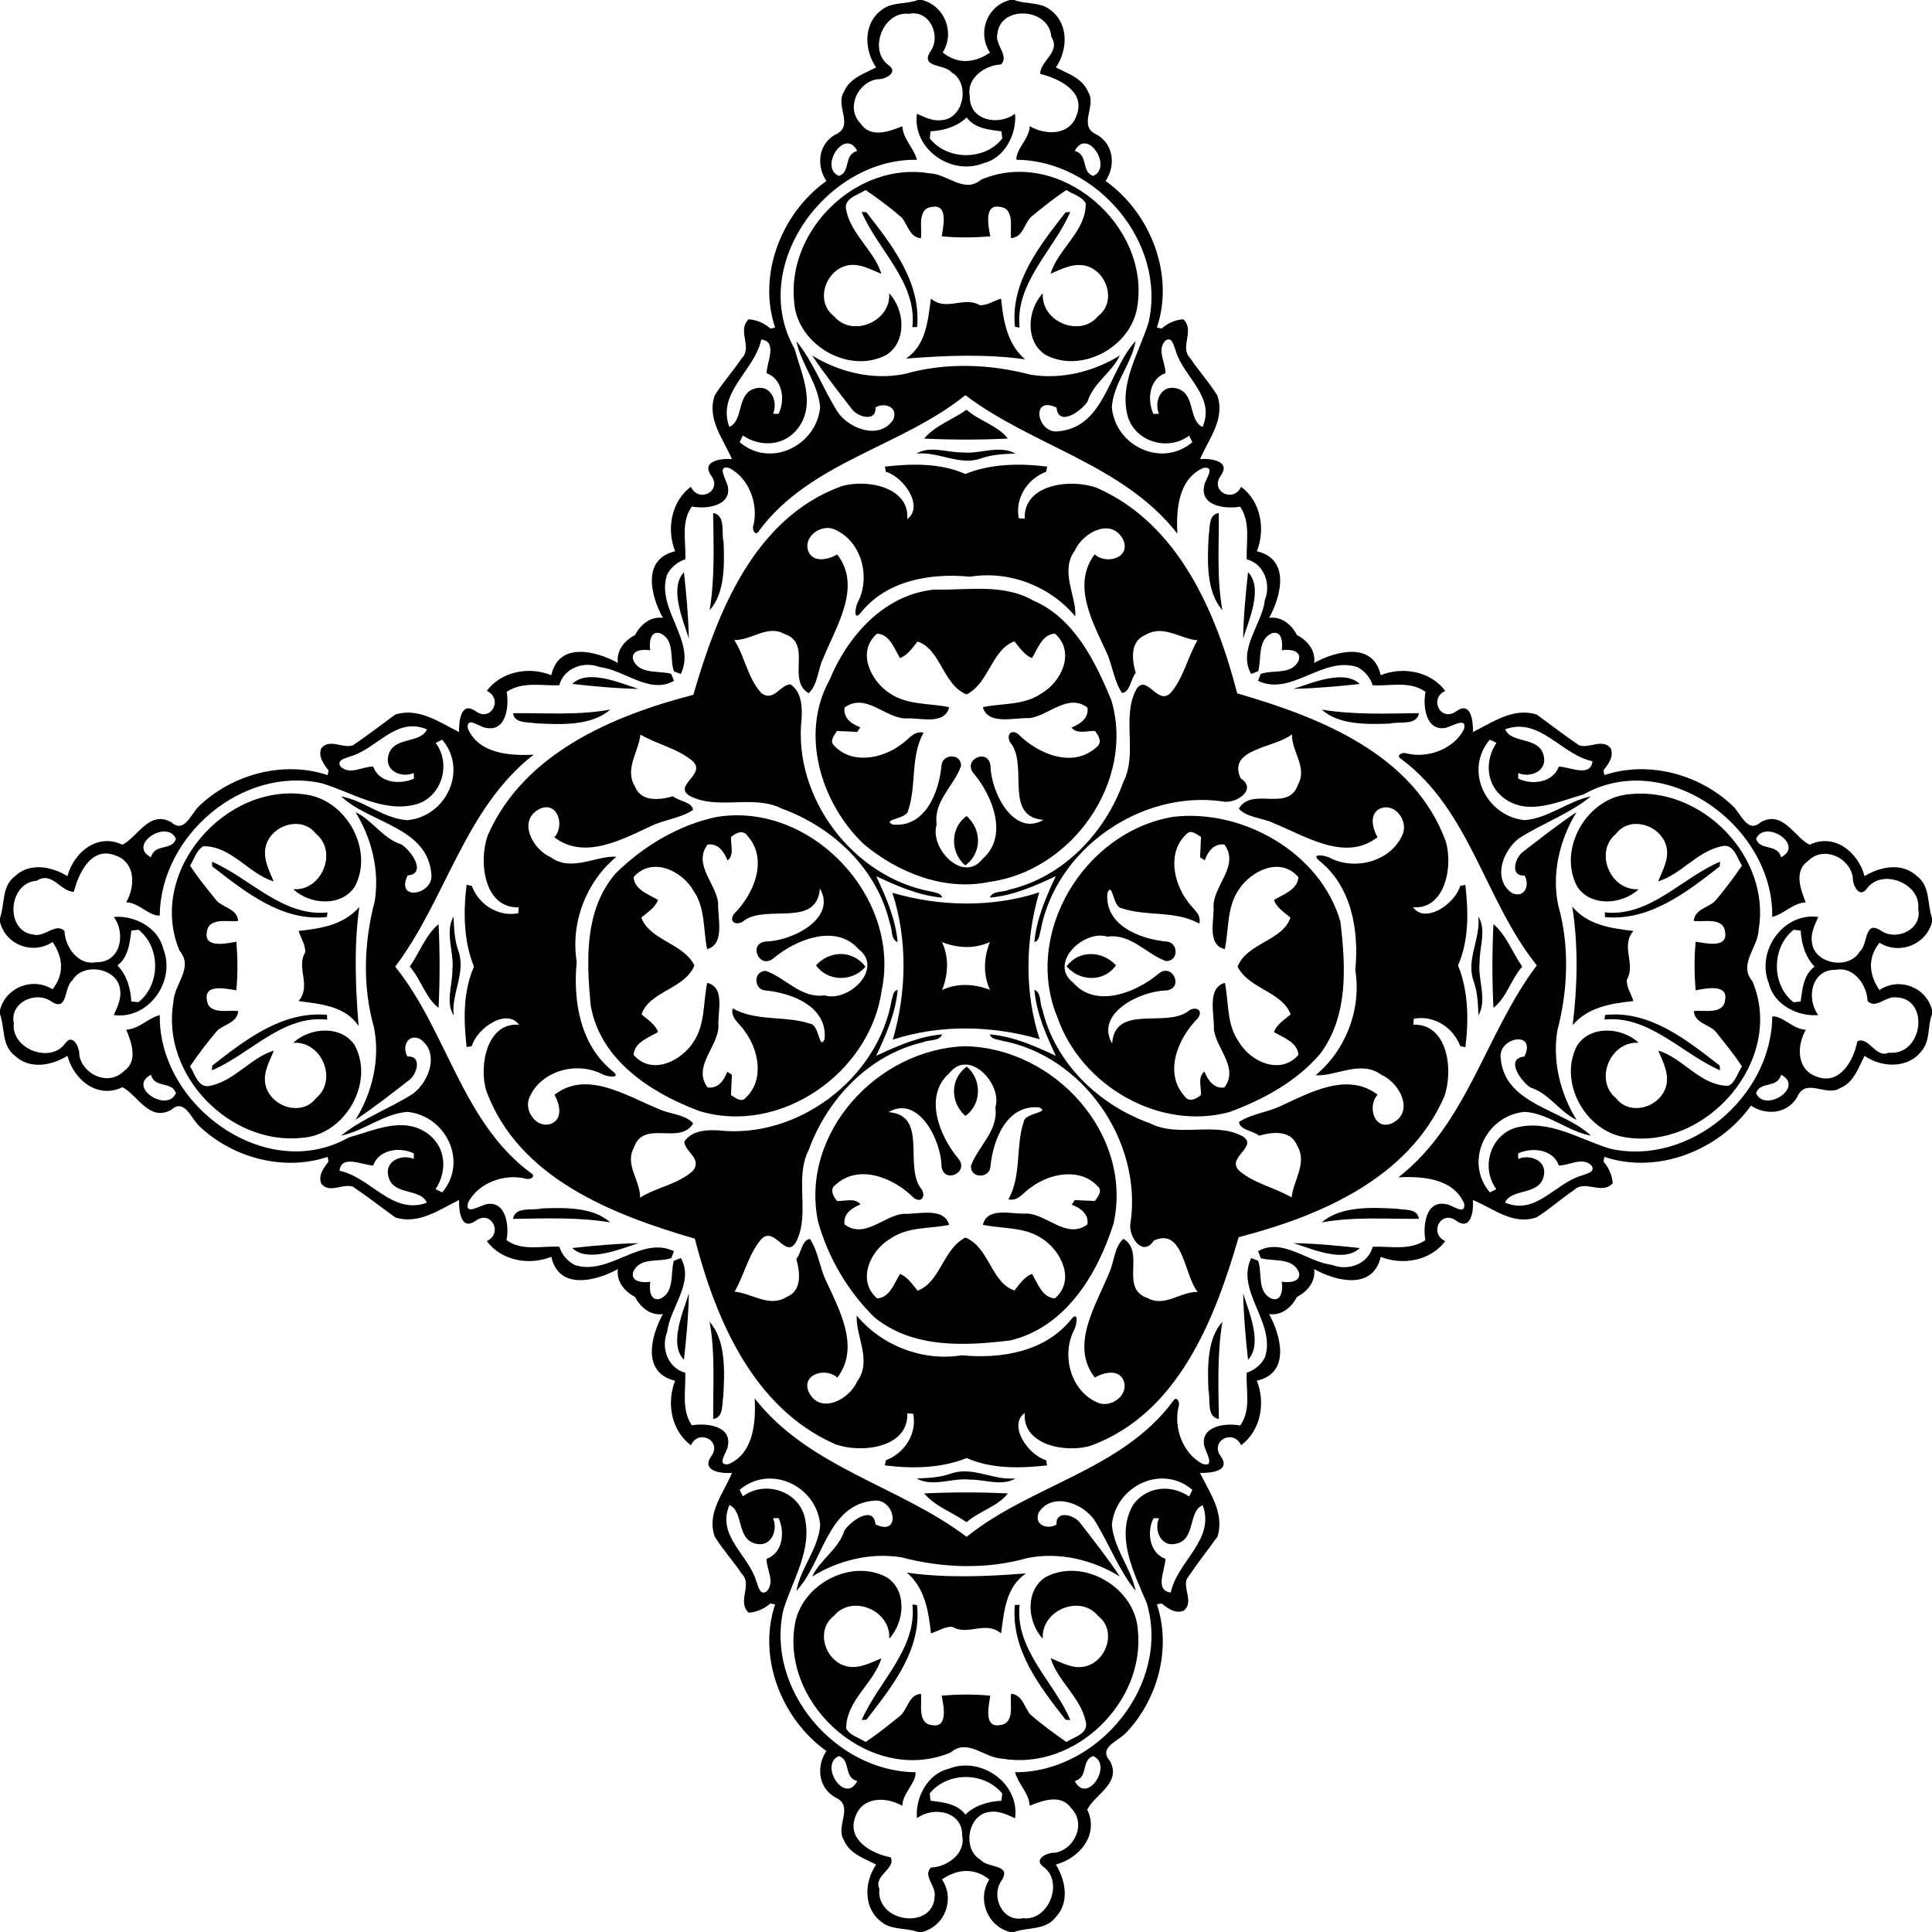
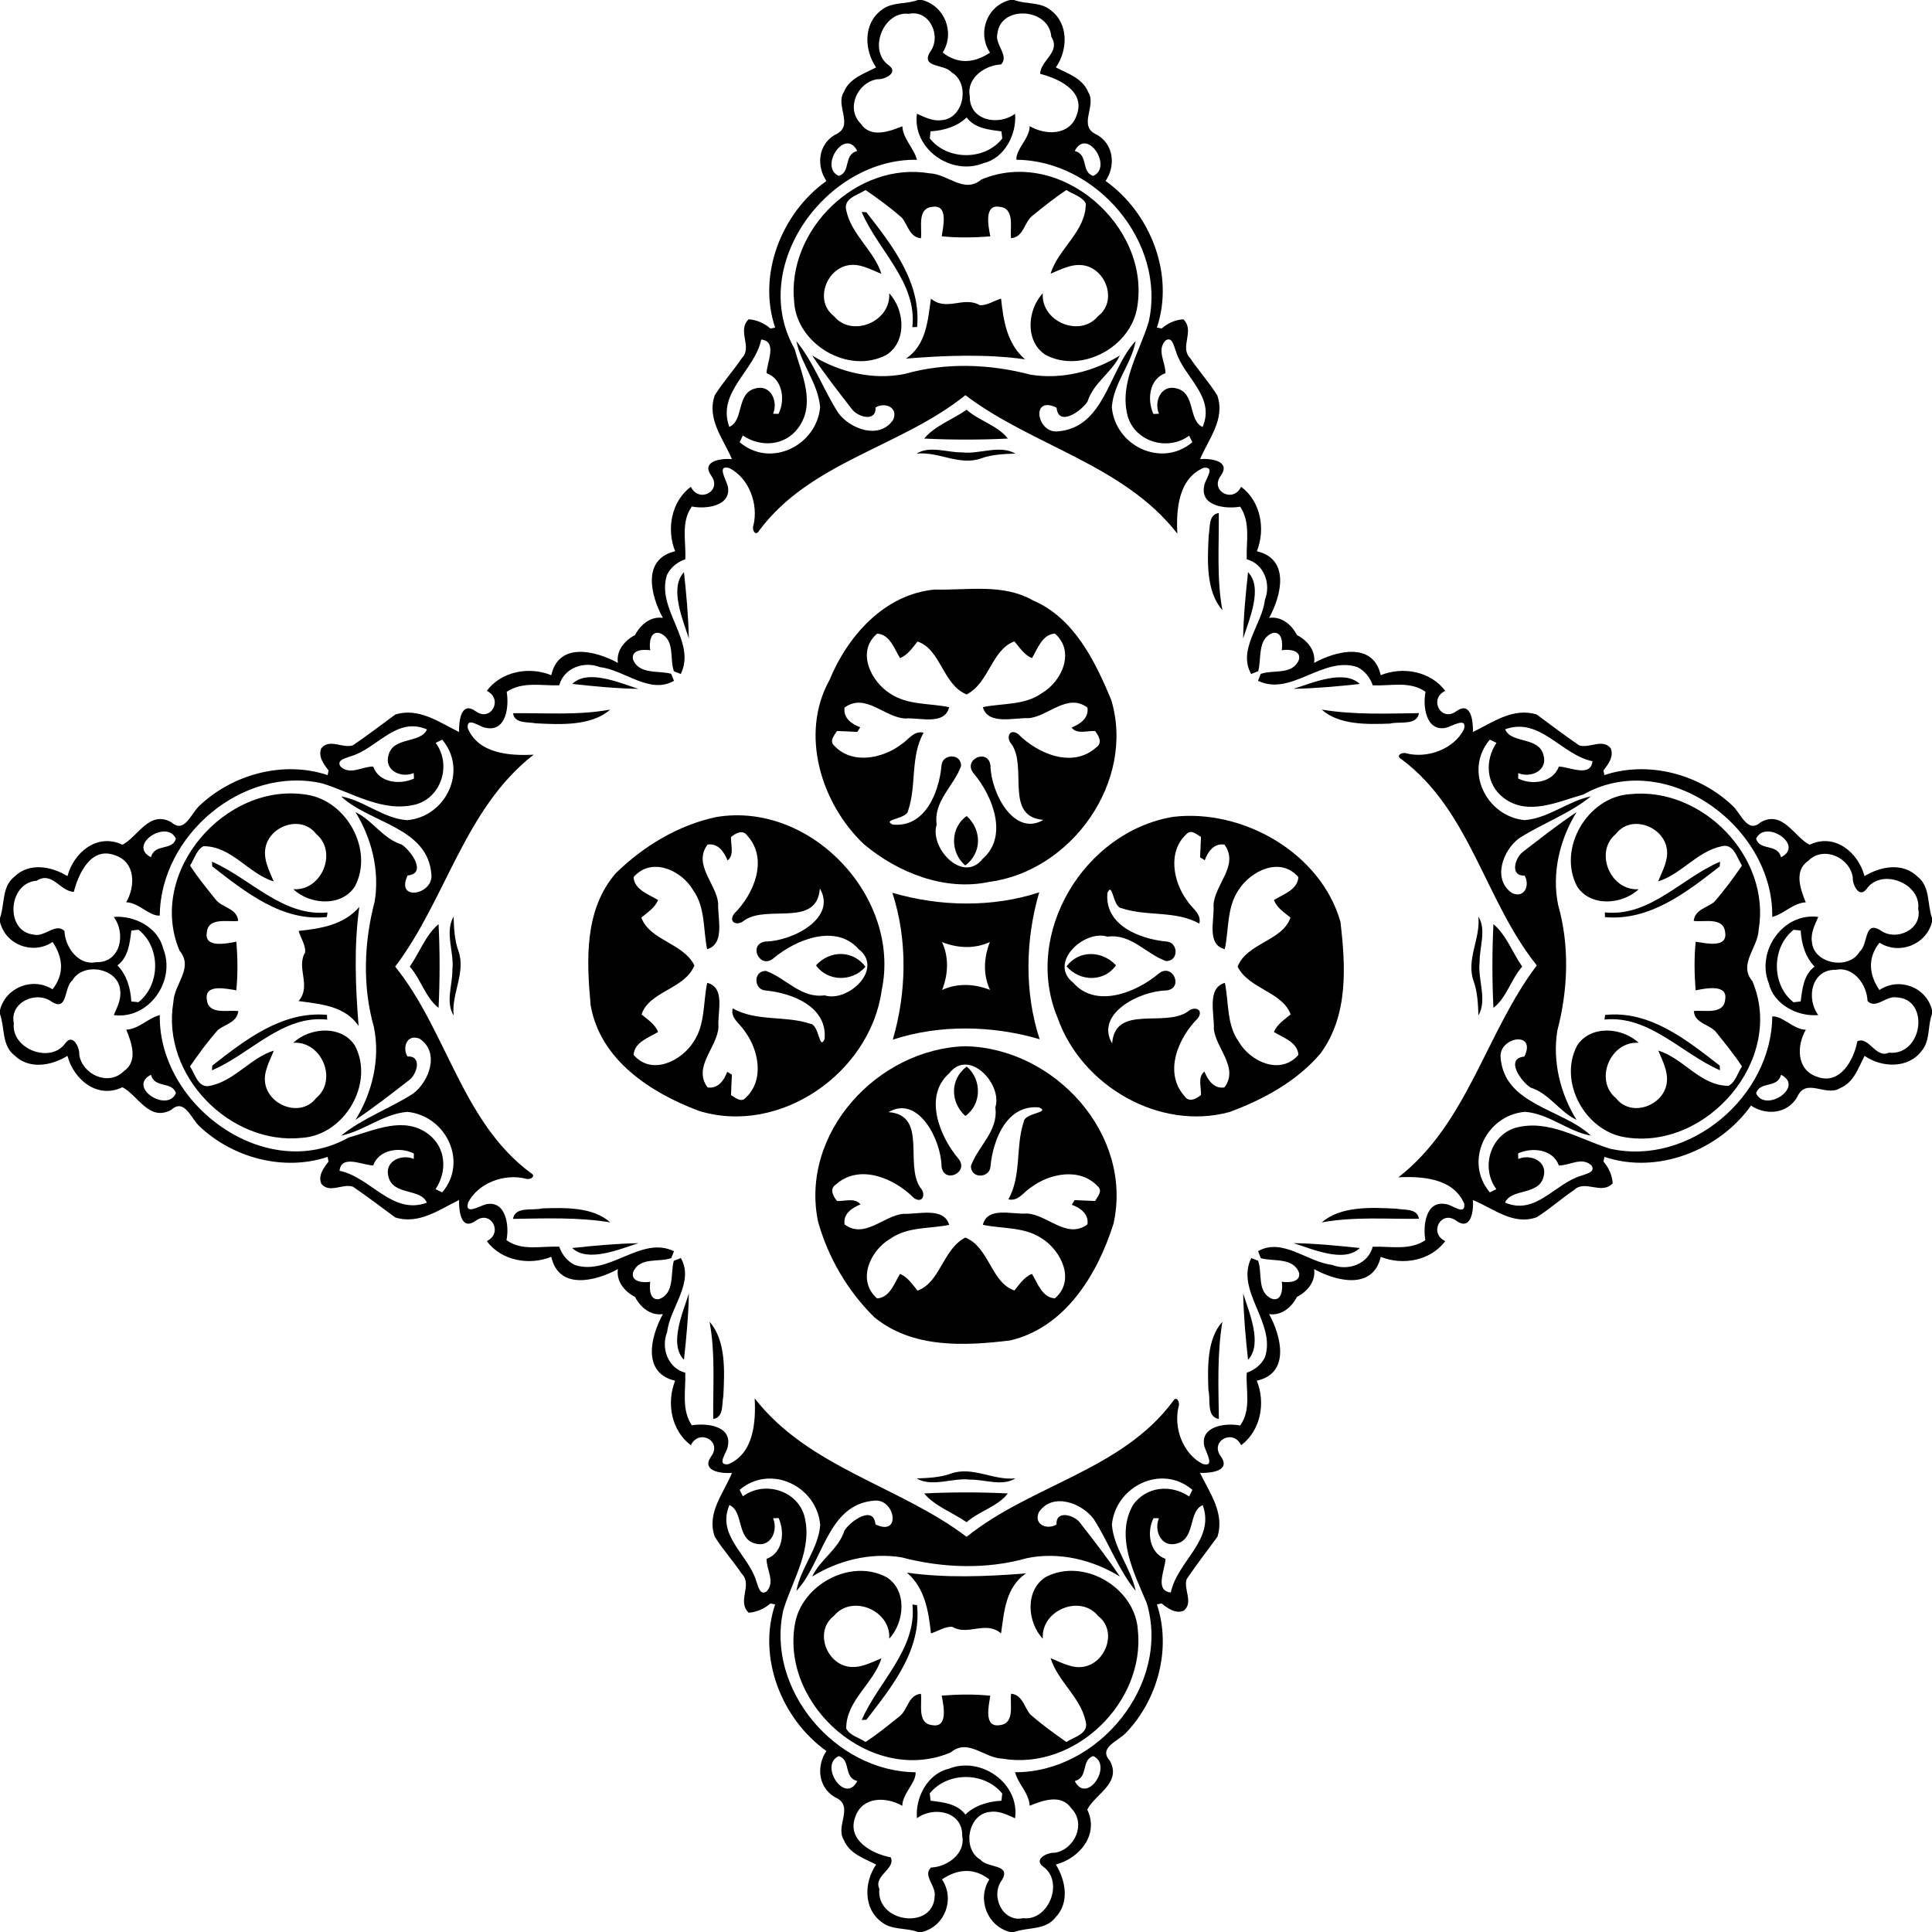
<svg xmlns="http://www.w3.org/2000/svg" width="1087pt" height="1087pt" version="1.1" viewBox="0 0 1087 1087">
  <path d="m516.42 0h2.34c12.81 3.3 18.67 18.45 11.62 29.55 8.58 6.79 17.89 5.95 26.64 0.04-7.35-10.91-1.87-26.29 11.22-29.59h2.34c6.69 2.56 14.74 0.9 20.53 5.7 10.25 7.6 9.7 22.46 2.96 32.23 6.83 3.56 14.97 6.04 18.19 13.88 4.99 7.83-6.28 19.15 4.92 24 9.51 5.45 10.59 17.52 4.86 26.02 25.16 17.91 38.92 52.54 28.85 82.49 0.67 0.13 2.01 0.38 2.68 0.51 3.41-3 7.63-4.85 12.2-5.2 6.73 6.46-2.32 15.6 3.83 21.83 4.82 7.18 10.71 13.65 15.26 20.96 4.68 13.42-4.98 24.71-9.65 35.87 6.12-0.47 17.51 1.07 11.64 9.34-6.33 8.58 6.92 15.71 11.45 6.24 11.07 8.24 13.8 23.9 8.85 36.28 18.85 4.41 13.76 25.03 6.89 37.5 6.9-1.04 12.64 3.78 15.66 9.65 5.86 3.01 10.68 8.76 9.65 15.67 12.49-6.85 33.31-12.02 37.47 6.92 12.37-5.04 28.06-2.26 36.31 8.81-9.47 4.53-2.34 17.78 6.24 11.46 8.31-5.93 9.5 5.64 9.35 11.69 10.93-5.32 22.65-14.01 35.91-9.81 7.88 5.79 15.69 11.77 23.79 17.28 5.75 2.01 13.12-4.04 17.81 1.68 1.91 4.62-1.34 8.97-4.07 12.44 0.12 0.67 0.37 2 0.5 2.66 24.73-8.25 53.32-0.59 72.07 17.18 4.82 4.36 8.45 15.98 15.87 9.34 12.51-7.02 18.97 8.42 27.53 12.66 14.03-6.73 27.28 4.13 30.92 17.65 9.02-5.51 21.46-7.86 29.82 0.3 7.26 5.65 5.33 15.45 8.13 23.21v2.33c-3.31 12.81-18.46 18.66-29.55 11.61-6.79 8.58-5.96 17.89-0.04 26.64 10.91-7.35 26.29-1.87 29.59 11.22v2.34c-2.56 6.69-0.9 14.74-5.7 20.53-7.6 10.25-22.46 9.7-32.23 2.96-3.57 6.83-6.04 14.97-13.88 18.19-7.83 4.99-19.15-6.28-24 4.92-5.45 9.51-17.53 10.59-26.02 4.86-17.91 25.16-52.54 38.92-82.49 28.85-0.13 0.67-0.38 2.01-0.51 2.68 3 3.41 4.84 7.63 5.2 12.2-6.47 6.73-15.6-2.32-21.83 3.83-7.18 4.82-13.65 10.71-20.96 15.26-13.46 4.78-24.58-5.19-35.88-9.66 0.48 6.13-1.06 17.52-9.33 11.65-8.58-6.33-15.71 6.92-6.24 11.45-8.25 11.07-23.9 13.8-36.28 8.85-4.41 18.85-25.03 13.76-37.5 6.89 1.03 6.9-3.79 12.64-9.65 15.66-3.02 5.86-8.77 10.68-15.67 9.65 6.85 12.49 12.01 33.31-6.92 37.47 5.04 12.37 2.25 28.06-8.81 36.31-4.53-9.47-17.78-2.34-11.46 6.24 5.92 8.31-5.65 9.5-11.69 9.35 5.32 10.93 14.01 22.65 9.81 35.91-5.79 7.88-11.77 15.69-17.28 23.79-2.01 5.75 4.04 13.12-1.68 17.81-4.64 1.91-8.97-1.34-12.44-4.07-0.67 0.12-2 0.37-2.66 0.5 8.25 24.73 0.59 53.32-17.18 72.07-4.37 4.82-15.98 8.45-9.34 15.87 7.01 12.51-8.42 18.97-12.66 27.53 6.73 14.03-4.14 27.28-17.65 30.92 5.51 9.02 7.85 21.46-0.3 29.82-5.65 7.26-15.45 5.33-23.21 8.13h-2.33c-12.81-3.31-18.66-18.46-11.61-29.55-8.58-6.79-17.9-5.96-26.64-0.04 7.35 10.91 1.87 26.29-11.22 29.59h-2.34c-6.69-2.56-14.74-0.9-20.53-5.7-10.25-7.6-9.7-22.46-2.96-32.23-6.83-3.57-14.98-6.04-18.19-13.88-4.99-7.83 6.28-19.15-4.92-24-9.51-5.45-10.6-17.53-4.86-26.02-25.16-17.91-38.92-52.54-28.85-82.49-0.67-0.13-2.01-0.38-2.68-0.51-3.41 3-7.64 4.84-12.2 5.2-6.73-6.47 2.32-15.6-3.83-21.83-4.82-7.18-10.71-13.65-15.26-20.96-4.78-13.46 5.19-24.58 9.66-35.88-6.14 0.48-17.52-1.06-11.65-9.33 6.33-8.58-6.92-15.71-11.45-6.24-11.08-8.25-13.8-23.9-8.85-36.28-18.85-4.41-13.76-25.03-6.89-37.5-6.9 1.03-12.65-3.79-15.66-9.65-5.87-3.02-10.69-8.77-9.65-15.67-12.49 6.85-33.31 12.01-37.47-6.92-12.38 5.04-28.06 2.25-36.31-8.81 9.46-4.53 2.34-17.78-6.24-11.46-8.31 5.92-9.51-5.65-9.35-11.69-10.93 5.32-22.65 14.01-35.91 9.81-7.88-5.79-15.69-11.77-23.79-17.28-5.75-2.01-13.13 4.04-17.81-1.68-1.92-4.64 1.34-8.97 4.07-12.44-0.12-0.67-0.37-2-0.5-2.66-24.73 8.25-53.32 0.59-72.07-17.18-4.82-4.37-8.45-15.98-15.87-9.34-12.51 7.01-18.97-8.42-27.53-12.66-14.03 6.73-27.28-4.14-30.92-17.65-9.02 5.51-21.46 7.85-29.82-0.3-7.26-5.65-5.34-15.45-8.13-23.21v-2.33c3.31-12.81 18.45-18.66 29.55-11.61 6.79-8.58 5.95-17.9 0.04-26.64-10.91 7.35-26.28 1.87-29.59-11.21v-2.33c2.79-7.76 0.87-17.56 8.13-23.21 8.36-8.16 20.8-5.81 29.82-0.3 3.64-13.52 16.89-24.38 30.92-17.65 8.56-4.24 15.02-19.68 27.53-12.66 7.42 6.64 11.05-4.98 15.87-9.34 18.75-17.77 47.34-25.43 72.07-17.18 0.13-0.66 0.38-1.99 0.5-2.66-2.73-3.47-5.99-7.82-4.07-12.44 4.68-5.72 12.06 0.33 17.81-1.68 8.1-5.51 15.91-11.49 23.79-17.28 13.26-4.2 24.98 4.49 35.91 9.81-0.16-6.05 1.04-17.62 9.35-11.69 8.58 6.32 15.7-6.93 6.24-11.46 8.25-11.07 23.93-13.85 36.31-8.81 4.16-18.94 24.98-13.77 37.47-6.92-1.04-6.91 3.78-12.66 9.65-15.67 3.01-5.87 8.76-10.69 15.66-9.65-6.87-12.47-11.96-33.09 6.89-37.5-4.95-12.38-2.23-28.04 8.85-36.28 4.53 9.47 17.78 2.34 11.45-6.24-5.87-8.27 5.51-9.81 11.64-9.34-4.68-11.16-14.33-22.45-9.65-35.87 4.55-7.31 10.44-13.78 15.26-20.96 6.15-6.23-2.9-15.37 3.83-21.83 4.56 0.35 8.79 2.2 12.2 5.2 0.67-0.13 2.01-0.38 2.68-0.51-10.07-29.95 3.69-64.58 28.85-82.49-5.74-8.5-4.65-20.57 4.86-26.02 11.2-4.85-0.07-16.17 4.92-24 3.21-7.84 11.36-10.32 18.19-13.88-6.74-9.77-7.29-24.63 2.96-32.23 5.79-4.8 13.84-3.14 20.53-5.7m-5.12 7.78c-14.33-1.74-23.22 20.7-11.08 29.09 5.54 4.26-2.91 8.06-6.6 7.7-11.18 1.71-17.92 16.38-9.35 25.02 5.65 8.29 16.02 4.41 23.42 1.45 0.37 7.2 6.47 12.13 8.21 18.86-50.77-0.93-95.18 59.77-68.9 106.24 3.98 14.34 12.32 31.1 1.94 44.85-7.64 10.05-21.04 10.72-31 4.04-0.61 1.25-1.2 2.5-1.8 3.75 17.34 14.79 43.2 2 45.29-19.61-1.12-13.57-10.69-24.26-13.38-37.26 9.77 11.96 15.2 27.33 23.6 40.43 6.73 9.1 23.21 15.23 30.87 3.85 3.1-7.12-4.81-10.06-9.93-6.94 0.51 8.47-10.26 5.36-13.44 0.73-7.55-9.74-15.38-19.71-22.21-29.98 15.37 9.49 34.34 14.04 52.24 10.35 22.93-6.51 47.7-5.59 70.64 0.45 17.33 2.83 35.43-1.64 50.24-10.8-4.56 9.68-14.79 15.24-18.17 25.87-3.25 5.23-16.38 14.66-17.44 3.46-14.81-7.05-10.98 14.53 0.55 13.38 26.7-2 28.81-34.77 43.94-50.82-2.37 13.07-12.42 23.62-13.4 37.2 1.95 21.87 28.05 34.35 45.32 19.69-0.61-1.23-1.21-2.45-1.81-3.66-11.94 8.87-30.24 3.54-34.54-10.82-5.05-18.74 6.56-35.97 11.78-53.19 10.05-44.72-29.44-90.91-74.42-91.22-0.43-5.87 7.36-11.86 7.48-18.9 8.97 5.21 22.59 5.4 26.46-6.3 5.05-13.49-10.21-20.48-20.57-23.15 0.07-7.58 11.82-12.13 6.24-20.91-1.14-16.18-28.48-17.93-30.29-1.83-1.81 6.08 6.97 12.63 1.96 17.48-9.01 0.32-19.53 7.81-17.51 17.76-0.39 13.88 16.16 16.92 25.46 9.96 1.06 11.43-5.9 25.08-17.84 27.82-18.09 7.32-40.09-8.14-37.36-27.82 4.38 1.94 8.98 4.32 13.94 3.59 12.52-0.86 16.17-20.83 5.5-26.93-3.83-4.8-17.48-2.36-12.08-11.38 6.7-8.88-0.21-24.03-11.96-21.5m12.25 66.1c-0.14 1.33-0.28 2.65-0.42 3.98 9.83 12.5 31.01 12.61 40.78 0.03-0.17-1.33-0.33-2.67-0.48-4-7.11-0.91-14.99-1.66-19.58-7.82-5.23 5.11-12.74 7.39-20.3 7.81m-51.64 25.1c7.02-2.23 2.45-11.92 10.4-14.06-6.88-13.47-21.64 9.02-10.4 14.06m132.78-14.06c7.94 2.14 3.38 11.83 10.4 14.06 11.23-5.04-3.52-27.53-10.4-14.06m-176.4 106.11c-3.68 17.65-25.08 29.52-17.98 49.12 8.2-3.29 3.97-18.77 14.37-21.53 8.96-2.69 13.22 7.18 10.28 14.17 1.01 0 2.02 0.02 3.03 0.05 3.98-7.72 2.32-19.69-6.71-22.89 0.16-6.07 6.33-17.95-2.99-18.92m227.4 0.6c-5 5.34 0.09 12.16 0.04 18.32-9.22 3.25-10.43 15.11-6.78 22.96 1.03-0.06 2.06-0.1 3.11-0.14-2.99-6.97 1.32-16.84 10.26-14.15 10.35 2.81 6.23 18.04 14.29 21.6 7.38-17.19-10.68-28-15.07-42.72-1.06-2.56-1.97-8.57-5.85-5.87m-112.54 30.71c-36.2 29.14-87.15 37.46-115.93 76.06-2.2 3.91-4.3-0.54-3.33-2.78 2.92-11.91-2.4-26.52-13.45-32.22-7.47-2.23-1.84 6.56-0.97 10.15 2.28 11.26-12.42 13.04-20.21 11.41-6.37 8.85-3.14 19.71-3.71 29.7-4.37 1.48-8.28 4.58-10.28 8.79-6.3 19.34 16.78 37.27 7.75 55.75-1.29-0.53-2.58-1.03-3.87-1.52-2.53-7.11 0.82-17.58-7.69-21.38-5.63-1.82-6.37 5.56-5.6 9.56-3.81-0.55-10.53-0.45-9.79 4.88 3.13 8.97 14.39 6.39 21.55 8.35 0.52 1.32 1.04 2.65 1.58 3.97-13.74 7.82-27.83-6.16-41.62-7.7-8.98-3.59-20.29 0.34-22.92 10.2-9.94 0.35-20.73-2.29-29.59 3.69 1.39 7.89-0.1 22.58-11.57 20.27-3.42-0.22-11.07-6.87-10.33 0.19 6.04 14.44 23.8 15.59 37.07 14.89-38.95 30.3-49.25 81.42-77.9 119.25 29.14 36.2 37.46 87.15 76.06 115.93 3.91 2.19-0.54 4.3-2.78 3.33-11.91-2.92-26.52 2.39-32.22 13.45-2.23 7.46 6.56 1.83 10.15 0.97 11.26-2.28 13.04 12.42 11.41 20.21 8.85 6.37 19.71 3.14 29.7 3.71 1.48 4.37 4.58 8.27 8.79 10.28 19.34 6.3 37.27-16.78 55.75-7.75-0.53 1.27-1.03 2.56-1.52 3.87-7.11 2.53-17.58-0.82-21.38 7.69-1.82 5.62 5.56 6.36 9.56 5.6-0.55 3.8-0.45 10.53 4.88 9.79 8.97-3.13 6.39-14.4 8.35-21.55 1.32-0.53 2.65-1.05 3.97-1.58 7.82 13.73-6.16 27.83-7.7 41.62-3.59 8.98 0.34 20.29 10.2 22.92 0.35 9.94-2.29 20.72 3.69 29.59 7.89-1.4 22.58 0.11 20.27 11.57-0.22 3.42-6.87 11.06 0.19 10.33 14.44-6.04 15.59-23.8 14.89-37.07 30.3 38.95 81.42 49.25 119.25 77.9 36.2-29.14 87.15-37.46 115.93-76.06 2.19-3.92 4.3 0.54 3.33 2.78-2.92 11.91 2.39 26.51 13.45 32.22 7.46 2.23 1.83-6.57 0.97-10.15-2.28-11.26 12.42-13.04 20.21-11.41 6.37-8.86 3.14-19.71 3.71-29.7 4.37-1.49 8.27-4.58 10.28-8.79 6.3-19.34-16.78-37.27-7.75-55.75 1.27 0.51 2.56 1.02 3.87 1.52 2.53 7.1-0.82 17.58 7.69 21.38 5.62 1.81 6.36-5.57 5.6-9.56 3.8 0.54 10.53 0.44 9.79-4.88-3.13-8.97-14.4-6.39-21.55-8.35-0.53-1.34-1.05-2.66-1.58-3.97 13.73-7.82 27.83 6.16 41.62 7.7 8.98 3.59 20.29-0.34 22.92-10.2 9.94-0.35 20.72 2.28 29.59-3.69-1.4-7.9 0.11-22.58 11.57-20.27 3.42 0.21 11.06 6.86 10.33-0.19-6.04-14.44-23.8-15.59-37.07-14.89 38.95-30.3 49.25-81.42 77.9-119.25-29.14-36.2-37.46-87.15-76.06-115.93-3.92-2.2 0.54-4.3 2.78-3.33 11.91 2.92 26.51-2.4 32.22-13.45 2.23-7.47-6.57-1.84-10.15-0.97-11.26 2.28-13.04-12.42-11.41-20.21-8.86-6.37-19.71-3.14-29.7-3.71-1.49-4.37-4.58-8.28-8.79-10.28-19.34-6.3-37.27 16.78-55.75 7.75 0.51-1.29 1.02-2.58 1.52-3.87 7.1-2.53 17.58 0.82 21.38-7.69 1.81-5.63-5.57-6.37-9.56-5.6 0.54-3.81 0.44-10.53-4.88-9.79-8.97 3.13-6.39 14.39-8.35 21.55-1.34 0.52-2.66 1.04-3.97 1.58-7.82-13.74 6.16-27.83 7.7-41.62 3.59-8.98-0.34-20.29-10.2-22.92-0.35-9.94 2.28-20.73-3.69-29.59-7.9 1.39-22.58-0.1-20.27-11.57 0.21-3.42 6.86-11.07-0.19-10.33-14.44 6.04-15.59 23.8-14.89 37.07-30.3-38.95-81.42-49.25-119.25-77.9m-345.65 203.12c-2.56 1.06-8.57 1.96-5.87 5.85 5.34 4.99 12.16-0.09 18.32-0.04 3.25 9.22 15.11 10.42 22.96 6.78-0.06-1.04-0.1-2.08-0.14-3.11-6.97 2.99-16.84-1.32-14.15-10.26 2.81-10.35 18.04-6.23 21.6-14.29-17.19-7.39-28 10.68-42.72 15.07m649.35-15.15c3.29 8.2 18.77 3.97 21.53 14.37 2.68 8.96-7.18 13.22-14.17 10.28-0.02 1.01-0.03 2.02-0.05 3.03 7.72 3.98 19.69 2.32 22.89-6.71 6.06 0.16 17.95 6.33 18.92-2.99-17.65-3.68-29.53-25.08-49.12-17.98m-601.73 7.64c8.87 11.94 3.54 30.24-10.82 34.54-18.74 5.05-35.97-6.56-53.19-11.78-44.72-10.05-90.91 29.44-91.22 74.42-5.87 0.42-11.86-7.36-18.9-7.48 5.21-8.97 5.4-22.59-6.3-26.46-13.49-5.05-20.48 10.21-23.15 20.57-7.58-0.07-12.13-11.82-20.91-6.24-16.18 1.14-17.93 28.48-1.83 30.29 6.08 1.81 12.63-6.97 17.48-1.96 0.32 9.01 7.81 19.53 17.76 17.51 13.88 0.39 16.92-16.17 9.96-25.46 11.43-1.06 25.08 5.89 27.82 17.84 7.32 18.09-8.14 40.09-27.82 37.36 1.94-4.38 4.32-8.99 3.59-13.94-0.86-12.52-20.83-16.17-26.93-5.5-4.8 3.82-2.36 17.47-11.38 12.08-8.88-6.71-24.03 0.21-21.5 11.96-1.74 14.33 20.7 23.22 29.09 11.08 4.26-5.54 8.06 2.9 7.7 6.6 1.71 11.18 16.38 17.92 25.02 9.35 8.29-5.66 4.41-16.02 1.45-23.42 7.2-0.37 12.13-6.47 18.86-8.21-0.93 50.77 59.77 95.18 106.24 68.9 14.34-3.98 31.1-12.32 44.85-1.94 10.05 7.63 10.72 21.04 4.04 31 1.25 0.59 2.5 1.19 3.75 1.8 14.79-17.35 2-43.2-19.61-45.29-13.57 1.12-24.26 10.69-37.26 13.38 11.96-9.77 27.33-15.2 40.43-23.6 9.1-6.73 15.23-23.22 3.85-30.87-7.12-3.1-10.06 4.8-6.94 9.93 8.47-0.51 5.36 10.25 0.73 13.44-9.74 7.55-19.71 15.38-29.98 22.21 9.49-15.37 14.04-34.34 10.35-52.24-6.51-22.93-5.59-47.7 0.45-70.64 2.83-17.33-1.64-35.43-10.8-50.24 9.68 4.56 15.24 14.79 25.87 18.17 5.23 3.25 14.66 16.38 3.46 17.44-7.05 14.81 14.53 10.98 13.38-0.55-2-26.7-34.77-28.81-50.82-43.94 13.07 2.36 23.62 12.42 37.2 13.4 21.87-1.95 34.35-28.05 19.69-45.32-1.23 0.59-2.45 1.2-3.66 1.81m593.1-1.81c-14.79 17.34-2 43.2 19.61 45.29 13.56-1.12 24.26-10.69 37.26-13.38-11.96 9.77-27.33 15.2-40.43 23.6-9.1 6.73-15.23 23.21-3.85 30.87 7.12 3.1 10.05-4.81 6.94-9.93-8.47 0.51-5.37-10.26-0.73-13.44 9.74-7.55 19.7-15.38 29.98-22.21-9.49 15.37-14.04 34.34-10.35 52.24 6.51 22.93 5.58 47.7-0.45 70.64-2.83 17.33 1.64 35.43 10.8 50.24-9.68-4.56-15.25-14.79-25.87-18.17-5.23-3.25-14.66-16.38-3.46-17.44 7.05-14.81-14.54-10.98-13.38 0.55 2 26.7 34.76 28.81 50.82 43.94-13.08-2.37-23.62-12.42-37.2-13.4-21.88 1.95-34.35 28.05-19.69 45.32 1.21-0.61 2.44-1.21 3.66-1.81-8.87-11.94-3.54-30.24 10.82-34.54 18.74-5.05 35.97 6.56 53.19 11.78 44.72 10.05 90.91-29.44 91.22-74.42 5.86-0.43 11.86 7.36 18.9 7.48-5.21 8.97-5.4 22.59 6.3 26.46 12.91 4.88 20.72-9.42 22.67-19.94 6.46-3.06 10.35 9.88 17.74 6.39 19.24 1.94 23.29-30.62 4.02-31.12-5.5-0.95-11.63 6.93-16.02 2.01-0.33-9.01-7.81-19.53-17.76-17.51-13.88-0.39-16.93 16.16-9.96 25.46-11.44 1.06-25.08-5.9-27.82-17.84-7.32-18.09 8.14-40.09 27.82-37.36-1.94 4.38-4.32 8.98-3.59 13.94 0.86 12.52 20.83 16.17 26.93 5.5 4.8-3.83 2.36-17.48 11.38-12.08 8.87 6.7 24.03-0.21 21.5-11.96 1.73-14.33-20.7-23.22-29.09-11.08-4.26 5.54-8.06-2.91-7.7-6.6-1.72-11.18-16.39-17.92-25.02-9.35-8.29 5.65-4.42 16.02-1.45 23.42-7.2 0.37-12.13 6.47-18.86 8.21 0.93-50.77-59.77-95.18-106.24-68.9-14.34 3.98-31.11 12.32-44.85 1.94-10.05-7.64-10.72-21.04-4.04-31-1.26-0.61-2.51-1.2-3.75-1.8m-753.3 66.17c2.14-7.95 11.83-3.38 14.06-10.4-5.04-11.24-27.53 3.52-14.06 10.4m903.1-10.4c2.23 7.02 11.91 2.45 14.06 10.4 13.47-6.88-9.02-21.64-14.06-10.4m-914.13 51.66c-0.91 7.1-1.66 14.99-7.82 19.58 5.11 5.23 7.39 12.73 7.81 20.3 1.33 0.13 2.65 0.27 3.98 0.42 12.5-9.83 12.61-31.01 0.03-40.78-1.33 0.16-2.67 0.32-4 0.48m935.25-0.44c-12.5 9.83-12.61 31.01-0.03 40.78 1.32-0.17 2.65-0.33 4-0.48 0.91-7.11 1.66-14.99 7.82-19.58-5.11-5.23-7.39-12.74-7.81-20.3-1.34-0.14-2.67-0.28-3.98-0.42m-910.16 91.96c-2.23-7.02-11.92-2.46-14.06-10.4-13.47 6.88 9.02 21.63 14.06 10.4m889.04 0c5.04 11.23 27.53-3.52 14.06-10.4-2.15 7.94-11.83 3.38-14.06 10.4m-778.07 40.63c-6.07-0.16-17.95-6.33-18.92 2.99 17.65 3.68 29.52 25.08 49.12 17.98-3.29-8.2-18.77-3.98-21.53-14.37-2.69-8.96 7.18-13.23 14.17-10.28 0-1.02 0.02-2.03 0.05-3.03-7.72-3.98-19.69-2.32-22.89 6.71m644.14-6.77c0.05 1.03 0.09 2.06 0.14 3.11 6.97-2.99 16.83 1.32 14.15 10.26-2.82 10.35-18.05 6.23-21.6 14.29 17.19 7.38 28-10.68 42.72-15.07 2.55-1.06 8.56-1.97 5.87-5.85-5.35-5-12.16 0.09-18.32 0.04-3.25-9.22-15.11-10.43-22.96-6.78m-437.95 189.27c0.59 1.21 1.2 2.44 1.81 3.66 11.94-8.87 30.24-3.54 34.54 10.82 5.05 18.74-6.56 35.97-11.78 53.19-10.05 44.72 29.44 90.91 74.42 91.22 0.42 5.86-7.36 11.86-7.48 18.9-8.97-5.21-22.59-5.4-26.46 6.3-4.88 12.91 9.41 20.72 19.94 22.67 3.05 6.46-9.88 10.35-6.39 17.74-1.94 19.24 30.61 23.29 31.12 4.02 0.94-5.5-6.93-11.63-2.01-16.02 9.01-0.33 19.53-7.81 17.51-17.76 0.39-13.88-16.17-16.93-25.46-9.96-1.06-11.44 5.89-25.08 17.84-27.82 18.09-7.32 40.09 8.14 37.36 27.82-4.38-1.94-8.99-4.32-13.94-3.59-12.52 0.86-16.17 20.83-5.5 26.93 3.82 4.8 17.47 2.36 12.08 11.38-6.71 8.87 0.21 24.03 11.96 21.5 14.33 1.73 23.22-20.7 11.08-29.09-5.54-4.26 2.9-8.06 6.6-7.7 11.18-1.72 17.92-16.39 9.35-25.02-5.66-8.29-16.02-4.42-23.42-1.45-0.37-7.2-6.47-12.13-8.21-18.86 46.75 0.29 87.75-49.4 74.07-95.2-7.16-16.95-17.9-37.52-7.6-55.34 7.57-10.37 21.3-11.53 31.49-4.59 0.59-1.26 1.19-2.51 1.8-3.75-17.35-14.79-43.2-2-45.29 19.61 1.12 13.56 10.69 24.26 13.38 37.26-9.77-11.96-15.2-27.33-23.6-40.43-6.73-9.1-23.22-15.23-30.87-3.85-3.1 7.12 4.8 10.05 9.93 6.94-0.51-8.47 10.25-5.37 13.44-0.73 7.55 9.74 15.38 19.7 22.21 29.98-15.37-9.49-34.34-14.04-52.24-10.35-22.93 6.51-47.7 5.58-70.64-0.45-17.33-2.83-35.43 1.64-50.24 10.8 4.56-9.68 14.79-15.25 18.17-25.87 3.25-5.23 16.38-14.66 17.44-3.46 14.81 7.05 10.98-14.54-0.55-13.38-26.7 2-28.81 34.76-43.94 50.82 2.36-13.08 12.42-23.62 13.4-37.2-1.95-21.88-28.05-34.35-45.32-19.69m-5.75 8.56c-7.39 17.19 10.68 28 15.07 42.72 1.06 2.55 1.96 8.56 5.85 5.87 4.99-5.35-0.09-12.16-0.04-18.32 9.22-3.25 10.42-15.11 6.78-22.96-1.04 0.05-2.08 0.09-3.11 0.14 2.99 6.97-1.32 16.83-10.26 14.15-10.35-2.82-6.23-18.05-14.29-21.6m251.93 21.6c-8.96 2.68-13.23-7.18-10.28-14.17-1.02-0.02-2.03-0.03-3.03-0.05-3.98 7.72-2.32 19.69 6.71 22.89-0.16 6.06-6.33 17.95 2.99 18.92 3.68-17.65 25.08-29.53 17.98-49.12-8.2 3.29-3.98 18.77-14.37 21.53m-180.01 133.7c-7.95-2.15-3.38-11.83-10.4-14.06-11.24 5.04 3.52 27.53 10.4 14.06m122.38 0c6.88 13.47 21.63-9.02 10.4-14.06-7.02 2.23-2.46 11.91-10.4 14.06m-81.6 6.98c0.16 1.35 0.32 2.7 0.48 4.07 7.1 0.87 14.99 1.65 19.58 7.8 5.23-5.11 12.73-7.41 20.3-7.79 0.13-1.36 0.27-2.7 0.42-4.04-9.99-12.34-30.85-12.43-40.78-0.04z" />
  <path d="m446.83 170.06c-4.39-40.73 35.35-79.48 76.27-72.53 10.2 0.36 19.33 11.65 28.99 3.5 44.11-18.61 95.38 25.83 87.75 71.73-3.48 22.33-31.11 37.64-51.54 26.93-11.75-7.52-10.32-25.44-1.59-34.67-1.13 15.99 21.01 25.16 31.09 12.84 10.55-8.06 5.06-24.96-6.54-28.22-7.16-1.97-13.79 1.72-20.15 4.34 4.22-14.11 19.92-23.71 19.78-39.54-2.08-3.91-7.29-5.14-10.88-7.52-6.61 4.3-12.7 9.3-18.85 14.21-5.03 3.66-4.98 12.25-12.3 12.88-0.76-5.7 2.31-16.81-6.41-17.63-9.04-1.65-6.33 11.08-5.27 16.62-9.04 0.7-18.31 0.87-27.33-0.05 0.75-5.33 3.91-18.06-5.28-16.57-8.84 0.85-5.62 11.88-6.44 17.69-6.38-0.66-7.3-7.37-10.67-11.53-6.45-5.67-13.39-10.77-20.46-15.63-4.44 2.96-12.86 4.59-10.79 11.8 3 13.57 15.69 22.41 19.68 35.34-6.25-2.42-12.44-6.29-19.48-4.63-11.98 2.85-18.02 20.19-7.21 28.44 10.08 12.32 32.22 3.15 31.09-12.84 8.73 9.23 10.16 27.15-1.59 34.67-21.31 11.22-50.27-5.92-51.87-29.63z" />
  <path d="m484.81 119.25c0.66 0.04 1.99 0.14 2.65 0.18 14.57 18.67 30.8 39.38 28.55 64.54-0.67 0.03-2.02 0.09-2.69 0.11 2.79-25.23-19.47-43.35-28.51-64.83z" />
-   <path d="m599.54 119.43c0.66-0.04 1.97-0.11 2.63-0.15-9.22 21.35-31.11 39.86-28.54 65-0.65-0.09-1.94-0.28-2.58-0.38-2.69-25.14 14.03-45.8 28.49-64.47z" />
  <path d="m523.77 168.02c8.92 7.41 18.42-1.61 27.5 3.7 4.21 0.19 7.98-2.55 11.96-3.7 1.33 12.3 3.26 25.3 13.5 34.15-21.81-3.1-45.01-2.18-66.96-0.41 11.51-7.83 12.28-21.76 14-33.74z" />
  <path d="m519.96 246.75c5.91-7.18 16.33-10.89 23.88-16.2 7 6.23 17.58 8.85 23.2 16.2-15.7 0.77-31.38 0.77-47.08 0z" />
  <path d="m515.67 255.24c7.37-4.72 17.53-0.54 25.67-0.72 9.64 1.18 21.06-4.45 29.96 0.67-6.46 0.24-13.04 0.49-19.2 2.68-12.23 4.44-24.01-4-36.43-2.63z" />
-   <path d="m497.88 262.54c15.06-1.71 31.12-2.11 45.24 4.13 14.45-5.84 30.71-6.05 46.07-4.14-0.21 0.96-0.41 1.93-0.61 2.89-10.46 3.9-17.6 14.84-15.39 26.16 1.1 0.08 2.2 0.16 3.32 0.24-0.69-19.62 26.26-22.71 40.71-17.3 45.96 20.28 67.05 70.02 78.87 115.58 45.82 13.31 99.05 33.84 117.22 82.96 4.42 13.86-0.07 38.87-18.33 37.38 6.88 9.55 23.62-1.8 26.59-12.04 0.95-0.18 1.92-0.36 2.89-0.52 1.71 15.06 2.1 31.12-4.13 45.24 5.84 14.45 6.05 30.71 4.14 46.07-0.97-0.21-1.94-0.41-2.89-0.61-3.9-10.46-14.84-17.6-26.16-15.39-0.09 1.1-0.18 2.2-0.24 3.32 19.62-0.69 22.71 26.26 17.3 40.71-20.28 45.96-70.02 67.05-115.58 78.87-13.31 45.82-33.84 99.05-82.96 117.22-13.86 4.42-38.87-0.07-37.38-18.33-9.56 6.88 1.8 23.62 12.04 26.59 0.17 0.95 0.34 1.92 0.52 2.89-15.06 1.71-31.12 2.1-45.24-4.13-14.45 5.84-30.71 6.05-46.07 4.14 0.19-0.97 0.4-1.94 0.61-2.89 10.46-3.9 17.6-14.84 15.39-26.16-1.11-0.09-2.22-0.18-3.32-0.24 0.69 19.62-26.27 22.71-40.71 17.3-45.96-20.28-67.05-70.02-78.87-115.58-45.82-13.31-99.05-33.84-117.22-82.96-4.42-13.86 0.07-38.87 18.33-37.38-6.88-9.56-23.62 1.8-26.59 12.04-0.97 0.17-1.93 0.34-2.89 0.52-1.71-15.06-2.11-31.12 4.13-45.24-5.84-14.45-6.05-30.71-4.14-46.07 0.96 0.19 1.93 0.4 2.89 0.61 3.9 10.46 14.84 17.6 26.16 15.39 0.08-1.11 0.16-2.22 0.24-3.32-19.62 0.69-22.71-26.27-17.3-40.71 20.28-45.96 70.02-67.05 115.58-78.87 13.31-45.82 33.84-99.05 82.96-117.22 13.86-4.42 38.87 0.07 37.38 18.33 9.55-6.88-1.8-23.62-12.04-26.59-0.18-0.97-0.36-1.93-0.52-2.89m-43.02 47.78c2.84 6.55 11.21 4.51 16.17 1.64 14.08 18.03-0.53 40.36-7.81 58.27-3.13 6.25-3.02 15.13-8.27 19.78-12.65-7.55 2.52-28.05-13.74-33.4-9.53-5.26-18.42 3.75-28.04 3.49 5.99 9.53 7.57 21.72 15.27 29.92 6.9 4.99 10.39-4.66 16.24-5.02 6.25 4.16 6.75 12.49 6.32 19.27-4.96 44.62 29.19 89.61 73.26 97.4 2.09 0.67 5.21 0.73 5.82 3.36-13.17-1.14-25.3-6.54-37.1-12.05 5.51 11.8 10.91 23.93 12.05 37.1-4.06-1.55-2.88-7.5-4.42-10.68-7.01-30.41-31.87-53.95-60.65-64.42-16.19-8.24-36.17 1.09-51.9-7.19-9.79-5.93 9.97-12.22 1.42-19.75-8.26-6.95-19.84-9.29-29.19-14.76-0.99 9.88-9.12 19.5-3 29.32 3.54 8.77 13.88 7.53 21.37 5.4 3.05 2.8 10.81 3.13 11.25 7.71-6.99 4.64-15.79 5.36-23.31 8.92-16.64 7.69-37.8 19.39-54.7 6.45 5.98-6.46 1.95-20.44-8.1-16.07-13.09 6.53-4.04 22.93 5.96 27.24 11.68 8.65 25.8-1.05 37.03-0.22-17.03 14.17-25.88 37.13-22.32 59.17-2.17 22.19 2.02 47.18 20.55 61.73 4.74 4.19-4.06 2.79-6.32 1.36-14.13-7.2-34.02-2.06-40.7 12.88-3.66 7.52 3.87 18.3 12.32 14.97 6.55-2.84 4.51-11.22 1.64-16.17 18.03-14.08 40.36 0.53 58.27 7.81 6.25 3.12 15.13 3.01 19.78 8.27-7.55 12.64-28.05-2.53-33.4 13.74-5.26 9.52 3.75 18.42 3.49 28.04 9.53-5.99 21.72-7.57 29.92-15.27 4.99-6.91-4.66-10.39-5.02-16.24 4.16-6.25 12.49-6.76 19.27-6.32 44.62 4.96 89.61-29.19 97.4-73.26 0.67-2.1 0.73-5.22 3.36-5.82-1.14 13.17-6.54 25.3-12.05 37.1 11.8-5.51 23.93-10.91 37.1-12.05-1.55 4.06-7.5 2.86-10.68 4.42-30.41 7.01-53.95 31.87-64.42 60.65-8.24 16.19 1.09 36.16-7.19 51.9-5.93 9.79-12.22-9.97-19.75-1.42-6.95 8.25-9.29 19.84-14.76 29.19 9.88 0.99 19.5 9.12 29.32 3 8.77-3.54 7.53-13.89 5.4-21.37 2.8-3.06 3.13-10.8 7.71-11.25 4.64 6.99 5.36 15.78 8.92 23.31 7.69 16.64 19.39 37.8 6.45 54.7-6.46-5.99-20.44-1.95-16.07 8.1 6.53 13.09 22.93 4.04 27.24-5.96 8.65-11.68-1.05-25.8-0.22-37.03 14.17 17.02 37.13 25.88 59.17 22.32 22.19 2.17 47.18-2.02 61.73-20.55 4.19-4.75 2.79 4.06 1.36 6.32-7.2 14.13-2.06 34.02 12.88 40.7 7.52 3.65 18.3-3.87 14.97-12.32-2.84-6.56-11.22-4.52-16.17-1.64-14.08-18.04 0.53-40.36 7.81-58.27 3.12-6.25 3.01-15.13 8.27-19.78 12.64 7.54-2.53 28.05 13.74 33.4 9.52 5.25 18.42-3.75 28.04-3.49-7.75-9.58-7.95-36.53-24.68-28.91-6.45 9.96-14.92-3.08-13.01-10.49 6.36-45.83-26.98-93.56-72.6-101.99-2.32-0.78-5.87-0.67-6.62-3.54 13.17 1.14 25.3 6.54 37.1 12.05-5.51-11.8-10.91-23.93-12.05-37.1 4.06 1.55 2.86 7.49 4.42 10.68 7.02 30.42 31.77 54.08 60.65 64.42 16.19 8.24 36.16-1.1 51.9 7.19 9.79 5.93-9.97 12.22-1.42 19.75 8.25 6.94 19.84 9.29 29.19 14.76 0.99-9.88 9.12-19.5 3-29.32-3.54-8.78-13.89-7.54-21.37-5.4-3.06-2.81-10.8-3.13-11.25-7.71 6.99-4.64 15.78-5.37 23.31-8.92 16.64-7.69 37.8-19.39 54.7-6.45-5.99 6.45-1.95 20.44 8.1 16.07 13.09-6.53 4.04-22.93-5.96-27.24-11.68-8.65-25.8 1.05-37.03 0.22 17.02-14.17 25.88-37.13 22.32-59.17 2.17-22.2-2.02-47.18-20.55-61.73-4.75-4.2 4.06-2.79 6.32-1.36 14.13 7.2 34.02 2.06 40.7-12.88 3.65-7.52-3.87-18.31-12.32-14.97-6.56 2.84-4.52 11.21-1.64 16.17-18.04 14.08-40.36-0.53-58.27-7.81-6.25-3.13-15.13-3.02-19.78-8.27 7.54-12.65 28.05 2.52 33.4-13.74 5.25-9.53-3.75-18.42-3.49-28.04-9.58 7.75-36.53 7.95-28.91 24.68 9.96 6.44-3.08 14.92-10.49 13.01-45.83-6.36-93.56 26.98-101.99 72.6-0.78 2.31-0.67 5.86-3.54 6.62 1.14-13.17 6.54-25.3 12.05-37.1-11.8 5.51-23.93 10.91-37.1 12.05 1.55-4.06 7.49-2.88 10.68-4.42 30.42-7.02 54.08-31.77 64.42-60.65 8.24-16.19-1.1-36.17 7.19-51.9 5.93-9.79 12.22 9.97 19.75 1.42 6.94-8.26 9.29-19.84 14.76-29.19-9.88-0.99-19.5-9.12-29.32-3-8.78 3.54-7.54 13.88-5.4 21.37-2.81 3.05-3.13 10.81-7.71 11.25-4.64-6.99-5.37-15.79-8.92-23.31-7.69-16.64-19.39-37.8-6.45-54.7 6.45 5.98 20.44 1.95 16.07-8.1-6.53-13.09-22.93-4.04-27.24 5.96-8.65 11.68 1.05 25.8 0.22 37.03-14.17-17.03-37.13-25.88-59.17-22.32-22.2-2.17-47.18 2.02-61.73 20.55-4.2 4.74-2.79-4.06-1.36-6.32 7.2-14.13 2.06-34.02-12.88-40.7-7.52-3.66-18.31 3.87-14.97 12.32z" />
-   <path d="m401.23 288.63c7.26 1.26 4.5 11.11 5.88 16.26 0.48 12.84 0.84 28.84-7.86 38.45 3-18.15 2.22-36.5 1.98-54.71z" />
  <path d="m680.04 301.42c0.89-4.55-0.34-11.89 5.68-12.77 0.22 18.13-1.29 36.53 2.04 54.66-9.31-10.56-8.44-27.98-7.72-41.89z" />
  <path d="m387.56 359.25c-3.45-10.91-11.06-28.54-2.74-37.29 1.35 12.36 2.49 24.84 2.74 37.29z" />
  <path d="m702.19 321.96c8.52 8.69 0.67 26.44-2.77 37.27 0.21-12.44 1.42-24.92 2.77-37.27z" />
  <path d="m525.77 331.71c18.43 0.49 38.54-3.57 55.42 6.1 23.06 9.81 34.96 34.14 44.03 56.02 13.71 45.66-22.21 96.3-68.7 102.36-24.98 5.3-51.28-5.13-70.49-21.22-24.01-22.8-36.18-61.91-19.36-92.31 10.21-24.82 30.88-48.27 59.1-50.95m-32.29 24.79c-11.85 10.19-3.41 26.96 7.33 33.7 9.85 6.63 22.09 5.34 33.21 7.69-2.6 10.44-16.51 5.7-24.62 6.34-11.65-0.41-22.5-14.73-34.22-6.13-0.87 5.81 3.93 9.31 8.81 11.05-0.55 0.88-1.09 1.76-1.63 2.64-3.83-0.24-7.65-0.32-11.47-0.5-1.44 2.38-4.45 5.65-1.58 8.18 9.91 10.77 26.98 7.44 37.57-0.5 4.09-2.51 7.19-8.1 12.76-6.76-7.55 13.63-3.88 29.55-8.65 43.71-0.58 5.1-15.35 4.92-8.69 8 18.33 1.81 26.01-18.3 27.43-33.14 0.32-6.83 11.23-7.12 10.98 0.23-3.98 11.21-15.57 19.61-13.72 32.93-4.17 13.13 14.86 33.55 25.96 19.17 14.52-12.68 5.52-35.37-5.16-47.99-6.41-7.81 8.28-14.46 9.48-4.34 0.23 15.05 13.11 40.29 29.82 30.5-22.16-1.68-8.9-29.37-17.88-42.47-3.36-3.57-1.48-9.31 3.61-5.85 10.84 11 30.53 19.56 43.88 7.6 3.79-2.49 1.58-6.57-0.62-9.27-4.35-0.24-10.13 2-13.2-1.93 4.81-1.98 9.85-5.32 8.94-11.25-11.23-8.4-21.99 4.92-32.99 5.94-8.33-0.35-22.96 4.06-25.86-6.2 11.08-2.29 23.42-0.92 33.09-7.8 11.24-6.46 19.14-23.42 7.45-33.58-7.2 0.46-9.69 8.6-12.9 13.8-4.37-1.81-6.95-5.97-9.87-9.42-12.86 4.67-14.17 23.37-26.89 29.85-13.42-5.34-14.47-25.43-27.61-29.75-2.89 3.47-5.44 7.6-9.85 9.3-3.22-5.17-5.72-13.36-12.91-13.75z" />
  <path d="m321.96 384.81c8.69-8.52 26.44-0.68 37.27 2.77-12.44-0.22-24.92-1.42-37.27-2.77z" />
  <path d="m727.75 387.56c10.9-3.45 28.54-11.06 37.29-2.74-12.36 1.35-24.85 2.49-37.29 2.74z" />
  <path d="m288.65 401.28c18.13-0.22 36.53 1.29 54.66-2.04-10.56 9.31-27.98 8.44-41.89 7.72-4.55-0.9-11.89 0.33-12.77-5.68z" />
  <path d="m743.66 399.25c18.15 3 36.5 2.22 54.71 1.98-1.26 7.26-11.11 4.5-16.26 5.88-12.85 0.48-28.84 0.84-38.45-7.86z" />
  <path d="m101.03 534.91c-18.61-44.11 25.83-95.38 71.73-87.75 22.33 3.48 37.64 31.11 26.93 51.54-7.52 11.75-25.44 10.32-34.67 1.59 15.99 1.13 25.16-21.01 12.84-31.09-8.06-10.56-24.96-5.06-28.22 6.54-1.97 7.16 1.72 13.78 4.34 20.15-14.11-4.22-23.71-19.92-39.54-19.78-3.91 2.07-5.14 7.28-7.52 10.88 4.3 6.6 9.3 12.7 14.21 18.85 3.66 5.03 12.25 4.98 12.88 12.3-5.7 0.76-16.81-2.31-17.63 6.41-1.65 9.04 11.08 6.33 16.62 5.27 0.7 9.04 0.87 18.3-0.05 27.33-5.33-0.76-18.06-3.91-16.57 5.28 0.85 8.84 11.88 5.61 17.69 6.44-0.66 6.37-7.37 7.3-11.53 10.67-5.67 6.45-10.77 13.39-15.63 20.46 2.96 4.43 4.59 12.85 11.8 10.79 13.57-3.01 22.41-15.7 35.34-19.68-2.42 6.25-6.29 12.43-4.63 19.48 2.85 11.98 20.19 18.01 28.44 7.21 12.32-10.08 3.15-32.22-12.84-31.09 9.23-8.73 27.15-10.16 34.67 1.59 11.22 21.31-5.92 50.27-29.63 51.87-40.73 4.39-79.48-35.35-72.53-76.27 0.36-10.2 11.65-19.33 3.5-28.99z" />
  <path d="m916.94 446.83c40.73-4.39 79.48 35.35 72.53 76.27-0.36 10.2-11.65 19.33-3.5 28.99 18.61 44.11-25.83 95.38-71.73 87.75-22.33-3.48-37.64-31.11-26.93-51.54 7.52-11.75 25.44-10.32 34.67-1.59-15.99-1.13-25.16 21.01-12.84 31.09 8.06 10.55 24.96 5.06 28.22-6.54 1.97-7.16-1.73-13.79-4.34-20.15 14.11 4.22 23.71 19.92 39.54 19.78 3.91-2.08 5.12-7.29 7.52-10.88-4.3-6.61-9.3-12.7-14.21-18.85-3.66-5.03-12.25-4.98-12.88-12.3 5.69-0.76 16.81 2.31 17.63-6.41 1.65-9.04-11.08-6.33-16.62-5.27-0.71-9.04-0.87-18.31 0.05-27.33 5.33 0.75 18.06 3.91 16.57-5.28-0.85-8.84-11.89-5.62-17.69-6.44 0.66-6.38 7.37-7.3 11.53-10.67 5.66-6.45 10.76-13.39 15.63-20.46-2.97-4.44-4.59-12.86-11.8-10.79-13.57 3-22.41 15.69-35.34 19.68 2.42-6.25 6.29-12.44 4.63-19.48-2.85-11.98-20.2-18.02-28.44-7.21-12.32 10.08-3.15 32.22 12.84 31.09-9.23 8.73-27.15 10.16-34.67-1.59-11.23-21.31 5.91-50.27 29.63-51.87z" />
  <path d="m403.14 459.66c53.22-8.81 103.97 45.28 92.93 97.51-6.44 46.51-57.36 81.98-102.95 67.81-27.02-10.17-55.44-28.59-60.79-59.31-2.34-25.29-3.7-53.64 14.05-74.28 15.59-15.29 35.3-27.24 56.76-31.73m8.15 11.26c-0.24 4.35 2 10.12-1.93 13.2-1.98-4.81-5.32-9.85-11.25-8.94-8.4 11.23 4.92 21.99 5.94 32.99-0.35 8.33 4.06 22.95-6.2 25.86-2.29-11.09-0.92-23.43-7.8-33.09-6.46-11.24-23.42-19.14-33.58-7.45 0.46 7.19 8.6 9.69 13.8 12.9-1.81 4.37-5.97 6.93-9.42 9.87 4.67 12.86 23.37 14.17 29.85 26.89-5.34 13.41-25.43 14.47-29.75 27.61 3.47 2.88 7.6 5.44 9.3 9.85-5.17 3.22-13.36 5.7-13.75 12.91 10.19 11.84 26.96 3.4 33.7-7.33 6.63-9.85 5.34-22.09 7.69-33.21 10.44 2.6 5.7 16.51 6.34 24.62-0.41 11.65-14.73 22.5-6.13 34.22 5.81 0.87 9.31-3.93 11.05-8.81 0.88 0.54 1.76 1.08 2.64 1.63-0.24 3.81-0.32 7.65-0.5 11.47 2.38 1.43 5.65 4.44 8.18 1.58 10.77-9.91 7.44-26.98-0.5-37.57-2.51-4.1-8.1-7.19-6.76-12.76 13.63 7.56 29.55 3.87 43.71 8.65 5.1 0.58 4.92 15.34 8 8.69 1.81-18.34-18.3-26.01-33.14-27.43-6.83-0.33-7.12-11.23 0.23-10.98 11.21 3.98 19.61 15.56 32.93 13.72 13.13 4.17 33.55-14.86 19.17-25.96-12.68-14.52-35.37-5.52-47.99 5.16-7.81 6.41-14.46-8.28-4.34-9.48 15.05-0.23 40.29-13.11 30.5-29.82-1.68 22.16-29.37 8.9-42.47 17.88-3.57 3.35-9.31 1.48-5.85-3.61 11-10.85 19.56-30.53 7.6-43.88-2.49-3.8-6.57-1.59-9.27 0.62z" />
  <path d="m543.08 486.92c-8.72-7.42-8.35-21.47 0.8-27.79 8.58 7.75 8.67 20.82-0.8 27.79z" />
  <path d="m660.01 459.58c39.14-4.68 83.06 20.23 94.15 58.99 2.95 25.01 4.6 52.83-11.3 74.25-13.35 15.63-32.02 25.79-51.08 32.83-39.52 10.8-83.31-14.83-96.68-52.84-19.95-47.41 14.88-104.91 64.91-113.23m7.52 9.73c-10.77 9.91-7.44 26.98 0.5 37.57 2.51 4.09 8.1 7.19 6.76 12.76-13.63-7.55-29.56-3.88-43.71-8.65-5.1-0.58-4.93-15.35-8-8.69-1.81 18.33 18.3 26.01 33.14 27.43 6.83 0.32 7.12 11.23-0.23 10.98-11.21-3.98-19.61-15.57-32.93-13.72-13.13-4.17-33.55 14.86-19.17 25.96 12.68 14.52 35.37 5.52 47.99-5.16 7.81-6.41 14.46 8.28 4.34 9.48-15.05 0.23-40.29 13.11-30.5 29.82 1.67-22.16 29.36-8.9 42.47-17.88 3.56-3.36 9.3-1.48 5.85 3.61-11.01 10.84-19.56 30.53-7.6 43.88 2.49 3.79 6.57 1.58 9.27-0.62 0.24-4.35-2.01-10.13 1.93-13.2 1.98 4.81 5.31 9.85 11.25 8.94 8.4-11.23-4.92-21.99-5.94-32.99 0.35-8.33-4.07-22.96 6.2-25.86 2.29 11.08 0.92 23.42 7.8 33.09 6.46 11.24 23.41 19.14 33.58 7.45-0.47-7.2-8.6-9.69-13.8-12.9 1.81-4.37 5.95-6.95 9.42-9.87-4.67-12.86-23.37-14.17-29.85-26.89 5.34-13.42 25.43-14.47 29.75-27.61-3.49-2.89-7.6-5.44-9.3-9.85 5.17-3.22 13.34-5.72 13.75-12.91-10.19-11.85-26.96-3.41-33.7 7.33-6.63 9.85-5.34 22.09-7.69 33.21-10.44-2.6-5.7-16.51-6.34-24.62 0.41-11.65 14.73-22.5 6.13-34.22-5.81-0.87-9.32 3.93-11.05 8.81-0.89-0.55-1.77-1.09-2.64-1.63 0.22-3.83 0.32-7.65 0.5-11.47-2.38-1.44-5.66-4.45-8.18-1.58z" />
  <path d="m119.28 484.83c21.35 9.22 39.86 31.11 65 28.54-0.09 0.65-0.28 1.94-0.38 2.58-25.14 2.69-45.8-14.03-64.47-28.49-0.04-0.66-0.11-1.97-0.15-2.63z" />
  <path d="m902.92 513.32c25.23 2.79 43.35-19.47 64.83-28.51-0.04 0.66-0.14 1.99-0.18 2.65-18.67 14.57-39.38 30.8-64.54 28.55-0.03-0.67-0.09-2.02-0.11-2.69z" />
  <path d="m502.06 502.3c26.53 7.8 56.27 8.42 82.64-0.24-7.8 26.53-8.42 56.27 0.24 82.64-26.53-7.8-56.27-8.42-82.64 0.24 7.8-26.53 8.42-56.27-0.24-82.64m27.94 27.76c4.02 8.61 3.48 18.23 0.06 26.94 8.61-4.02 18.23-3.48 26.94-0.06-4.02-8.61-3.48-18.23-0.06-26.94-8.61 4.02-18.23 3.48-26.94 0.06z" />
  <path d="m168.02 523.77c12.3-1.33 25.3-3.27 34.15-13.5-3.1 21.81-2.18 45.01-0.41 66.96-7.83-11.51-21.76-12.28-33.74-14 7.41-8.92-1.61-18.42 3.7-27.5 0.19-4.22-2.55-7.98-3.7-11.96z" />
-   <path d="m884.61 510.06c8.74 10.58 22.11 12.26 34.37 13.71-7.41 8.92 1.61 18.42-3.7 27.5-0.2 4.21 2.54 7.98 3.7 11.96-12.3 1.33-25.31 3.26-34.15 13.5 2.71-21.73 3.22-44.66-0.22-66.67z" />
  <path d="m254.52 545.66c1.18-9.64-4.45-21.06 0.67-29.96 0.24 6.46 0.49 13.04 2.68 19.2 4.44 12.23-4 24.01-2.63 36.43-4.72-7.37-0.54-17.53-0.72-25.67z" />
  <path d="m831.76 515.67c4.72 7.37 0.54 17.53 0.72 25.67-1.19 9.64 4.45 21.06-0.67 29.96-0.24-6.46-0.5-13.04-2.68-19.2-4.44-12.23 4-24.01 2.63-36.43z" />
  <path d="m230.55 543.84c5.31-7.55 9.02-17.97 16.2-23.88 0.77 15.7 0.77 31.38 0 47.08-7.35-5.62-9.97-16.2-16.2-23.2z" />
  <path d="m840.25 519.96c7.18 5.91 10.88 16.33 16.2 23.88-6.24 7-8.84 17.58-16.2 23.2-0.77-15.7-0.77-31.38 0-47.08z" />
  <path d="m459.13 543.12c7.75-8.58 20.82-8.67 27.79 0.8-7.42 8.71-21.47 8.34-27.79-0.8z" />
  <path d="m600.08 543.69c7.08-9.46 20.21-8.79 27.81-0.57-6.62 9.5-20.35 9.28-27.81 0.57z" />
  <path d="m119.43 599.54c18.67-14.57 39.38-30.8 64.54-28.55 0.03 0.67 0.09 2.02 0.11 2.69-25.23-2.79-43.35 19.47-64.83 28.51 0.04-0.66 0.14-1.99 0.18-2.65z" />
  <path d="m903.1 571.05c25.14-2.69 45.8 14.03 64.47 28.49 0.04 0.66 0.11 1.97 0.15 2.63-21.35-9.22-39.86-31.11-65-28.54 0.09-0.65 0.28-1.94 0.38-2.58z" />
  <path d="m543.1 588.64c50.03 0.97 94.59 49.33 83.4 99.81-8.92 28.36-27.01 58.35-58.07 65.71-25.89 3.16-55.02 4.56-76.52-13.05-15.02-14.78-26.06-33.68-31.69-53.93-10.15-49.82 33.66-97.07 82.88-98.54m-9.05 15.25c-14.52 12.68-5.52 35.37 5.16 47.99 6.41 7.81-8.28 14.46-9.48 4.34-0.23-15.05-13.11-40.29-29.82-30.5 22.16 1.67 8.9 29.36 17.88 42.47 3.35 3.56 1.48 9.3-3.61 5.85-10.85-11.01-30.53-19.56-43.88-7.6-3.8 2.49-1.59 6.57 0.62 9.27 4.35 0.24 10.12-2.01 13.2 1.93-4.81 1.98-9.85 5.31-8.94 11.25 11.23 8.4 21.99-4.92 32.99-5.94 8.33 0.35 22.95-4.07 25.86 6.2-11.09 2.29-23.43 0.92-33.09 7.8-11.24 6.46-19.14 23.41-7.45 33.58 7.19-0.47 9.69-8.6 12.9-13.8 4.37 1.81 6.93 5.95 9.87 9.42 12.86-4.67 14.17-23.37 26.89-29.85 13.41 5.34 14.47 25.43 27.61 29.75 2.88-3.49 5.44-7.6 9.85-9.3 3.22 5.17 5.7 13.34 12.91 13.75 11.84-10.19 3.4-26.96-7.33-33.7-9.85-6.63-22.09-5.34-33.21-7.69 2.6-10.44 16.51-5.7 24.62-6.34 11.65 0.41 22.5 14.73 34.22 6.13 0.87-5.81-3.93-9.32-8.81-11.05 0.54-0.89 1.08-1.77 1.63-2.64 3.81 0.22 7.65 0.32 11.47 0.5 1.43-2.38 4.44-5.66 1.58-8.18-9.91-10.77-26.98-7.44-37.57 0.5-4.1 2.51-7.19 8.1-12.76 6.76 7.56-13.63 3.87-29.56 8.65-43.71 0.58-5.1 15.34-4.93 8.69-8-18.34-1.81-26.01 18.3-27.43 33.14-0.33 6.83-11.23 7.12-10.98-0.23 3.98-11.21 15.56-19.61 13.72-32.93 4.17-13.13-14.86-33.55-25.96-19.17z" />
  <path d="m543.12 627.87c-8.58-7.75-8.67-20.82 0.8-27.79 8.71 7.41 8.34 21.47-0.8 27.79z" />
  <path d="m304.89 679.89c12.84-0.48 28.84-0.84 38.45 7.86-18.15-3-36.5-2.22-54.71-1.98 1.26-7.26 11.11-4.5 16.26-5.88z" />
  <path d="m743.69 687.76c10.56-9.31 27.98-8.44 41.89-7.72 4.54 0.89 11.89-0.34 12.77 5.68-18.13 0.22-36.53-1.29-54.66 2.04z" />
  <path d="m321.96 702.18c12.36-1.35 24.84-2.49 37.29-2.74-10.91 3.45-28.54 11.05-37.29 2.74z" />
  <path d="m727.77 699.42c12.44 0.21 24.92 1.42 37.27 2.77-8.69 8.52-26.44 0.67-37.27-2.77z" />
  <path d="m384.81 765.04c-8.52-8.69-0.68-26.44 2.77-37.27-0.22 12.44-1.42 24.92-2.77 37.27z" />
  <path d="m699.44 727.75c3.45 10.9 11.05 28.54 2.74 37.29-1.35-12.36-2.49-24.85-2.74-37.29z" />
  <path d="m399.24 743.69c9.31 10.56 8.44 27.98 7.72 41.89-0.9 4.54 0.33 11.89-5.68 12.77-0.22-18.13 1.29-36.53-2.04-54.66z" />
  <path d="m679.89 782.11c-0.48-12.85-0.84-28.84 7.86-38.45-3 18.15-2.22 36.5-1.98 54.71-7.26-1.26-4.5-11.11-5.88-16.26z" />
  <path d="m534.9 829.13c12.23-4.44 24.01 4 36.43 2.63-7.37 4.72-17.53 0.54-25.67 0.72-9.64-1.19-21.06 4.45-29.96-0.67 6.46-0.24 13.04-0.5 19.2-2.68z" />
  <path d="m519.96 840.25c15.7-0.77 31.38-0.77 47.08 0-5.62 7.36-16.2 9.96-23.2 16.2-7.55-5.32-17.97-9.02-23.88-16.2z" />
  <path d="m447.16 914.24c3.47-22.32 31.11-37.66 51.53-26.92 11.94 7.32 10.22 25.52 1.6 34.66 1.13-15.99-21.01-25.16-31.09-12.84-10.56 8.06-5.06 24.96 6.54 28.22 7.16 1.97 13.78-1.73 20.15-4.34-4.22 14.11-19.92 23.71-19.78 39.54 2.07 3.91 7.28 5.12 10.88 7.52 6.6-4.3 12.7-9.3 18.85-14.21 5.03-3.66 4.98-12.25 12.3-12.88 0.76 5.69-2.31 16.81 6.41 17.63 9.04 1.65 6.33-11.08 5.27-16.62 9.04-0.71 18.3-0.87 27.33 0.05-0.76 5.33-3.91 18.06 5.28 16.57 8.84-0.85 5.61-11.89 6.44-17.69 6.37 0.66 7.3 7.37 10.67 11.53 6.45 5.66 13.39 10.76 20.46 15.63 4.43-2.97 12.85-4.59 10.79-11.8-3.01-13.57-15.7-22.41-19.68-35.34 6.25 2.42 12.43 6.29 19.48 4.63 11.98-2.85 18.01-20.2 7.21-28.44-10.08-12.32-32.22-3.15-31.09 12.84-8.73-9.23-10.16-27.15 1.59-34.67 21.31-11.23 50.27 5.91 51.87 29.63 4.39 40.73-35.35 79.48-76.27 72.53-10.2-0.36-19.33-11.65-28.99-3.5-44.11 18.61-95.38-25.83-87.75-71.73z" />
  <path d="m510.27 884.83c21.81 3.1 45.01 2.18 66.96 0.41-11.51 7.83-12.28 21.76-14 33.74-8.92-7.41-18.42 1.61-27.5-3.7-4.22-0.2-7.98 2.54-11.96 3.7-1.33-12.3-3.27-25.31-13.5-34.15z" />
  <path d="m513.37 902.72c0.65 0.09 1.94 0.28 2.58 0.38 2.69 25.14-14.03 45.8-28.49 64.47-0.66 0.04-1.97 0.11-2.63 0.15 9.22-21.35 31.11-39.86 28.54-65z" />
-   <path d="m570.99 903.03c0.67-0.03 2.02-0.09 2.69-0.11-2.79 25.23 19.47 43.35 28.51 64.83-0.66-0.04-1.99-0.14-2.65-0.18-14.57-18.67-30.8-39.38-28.55-64.54z" />
</svg>